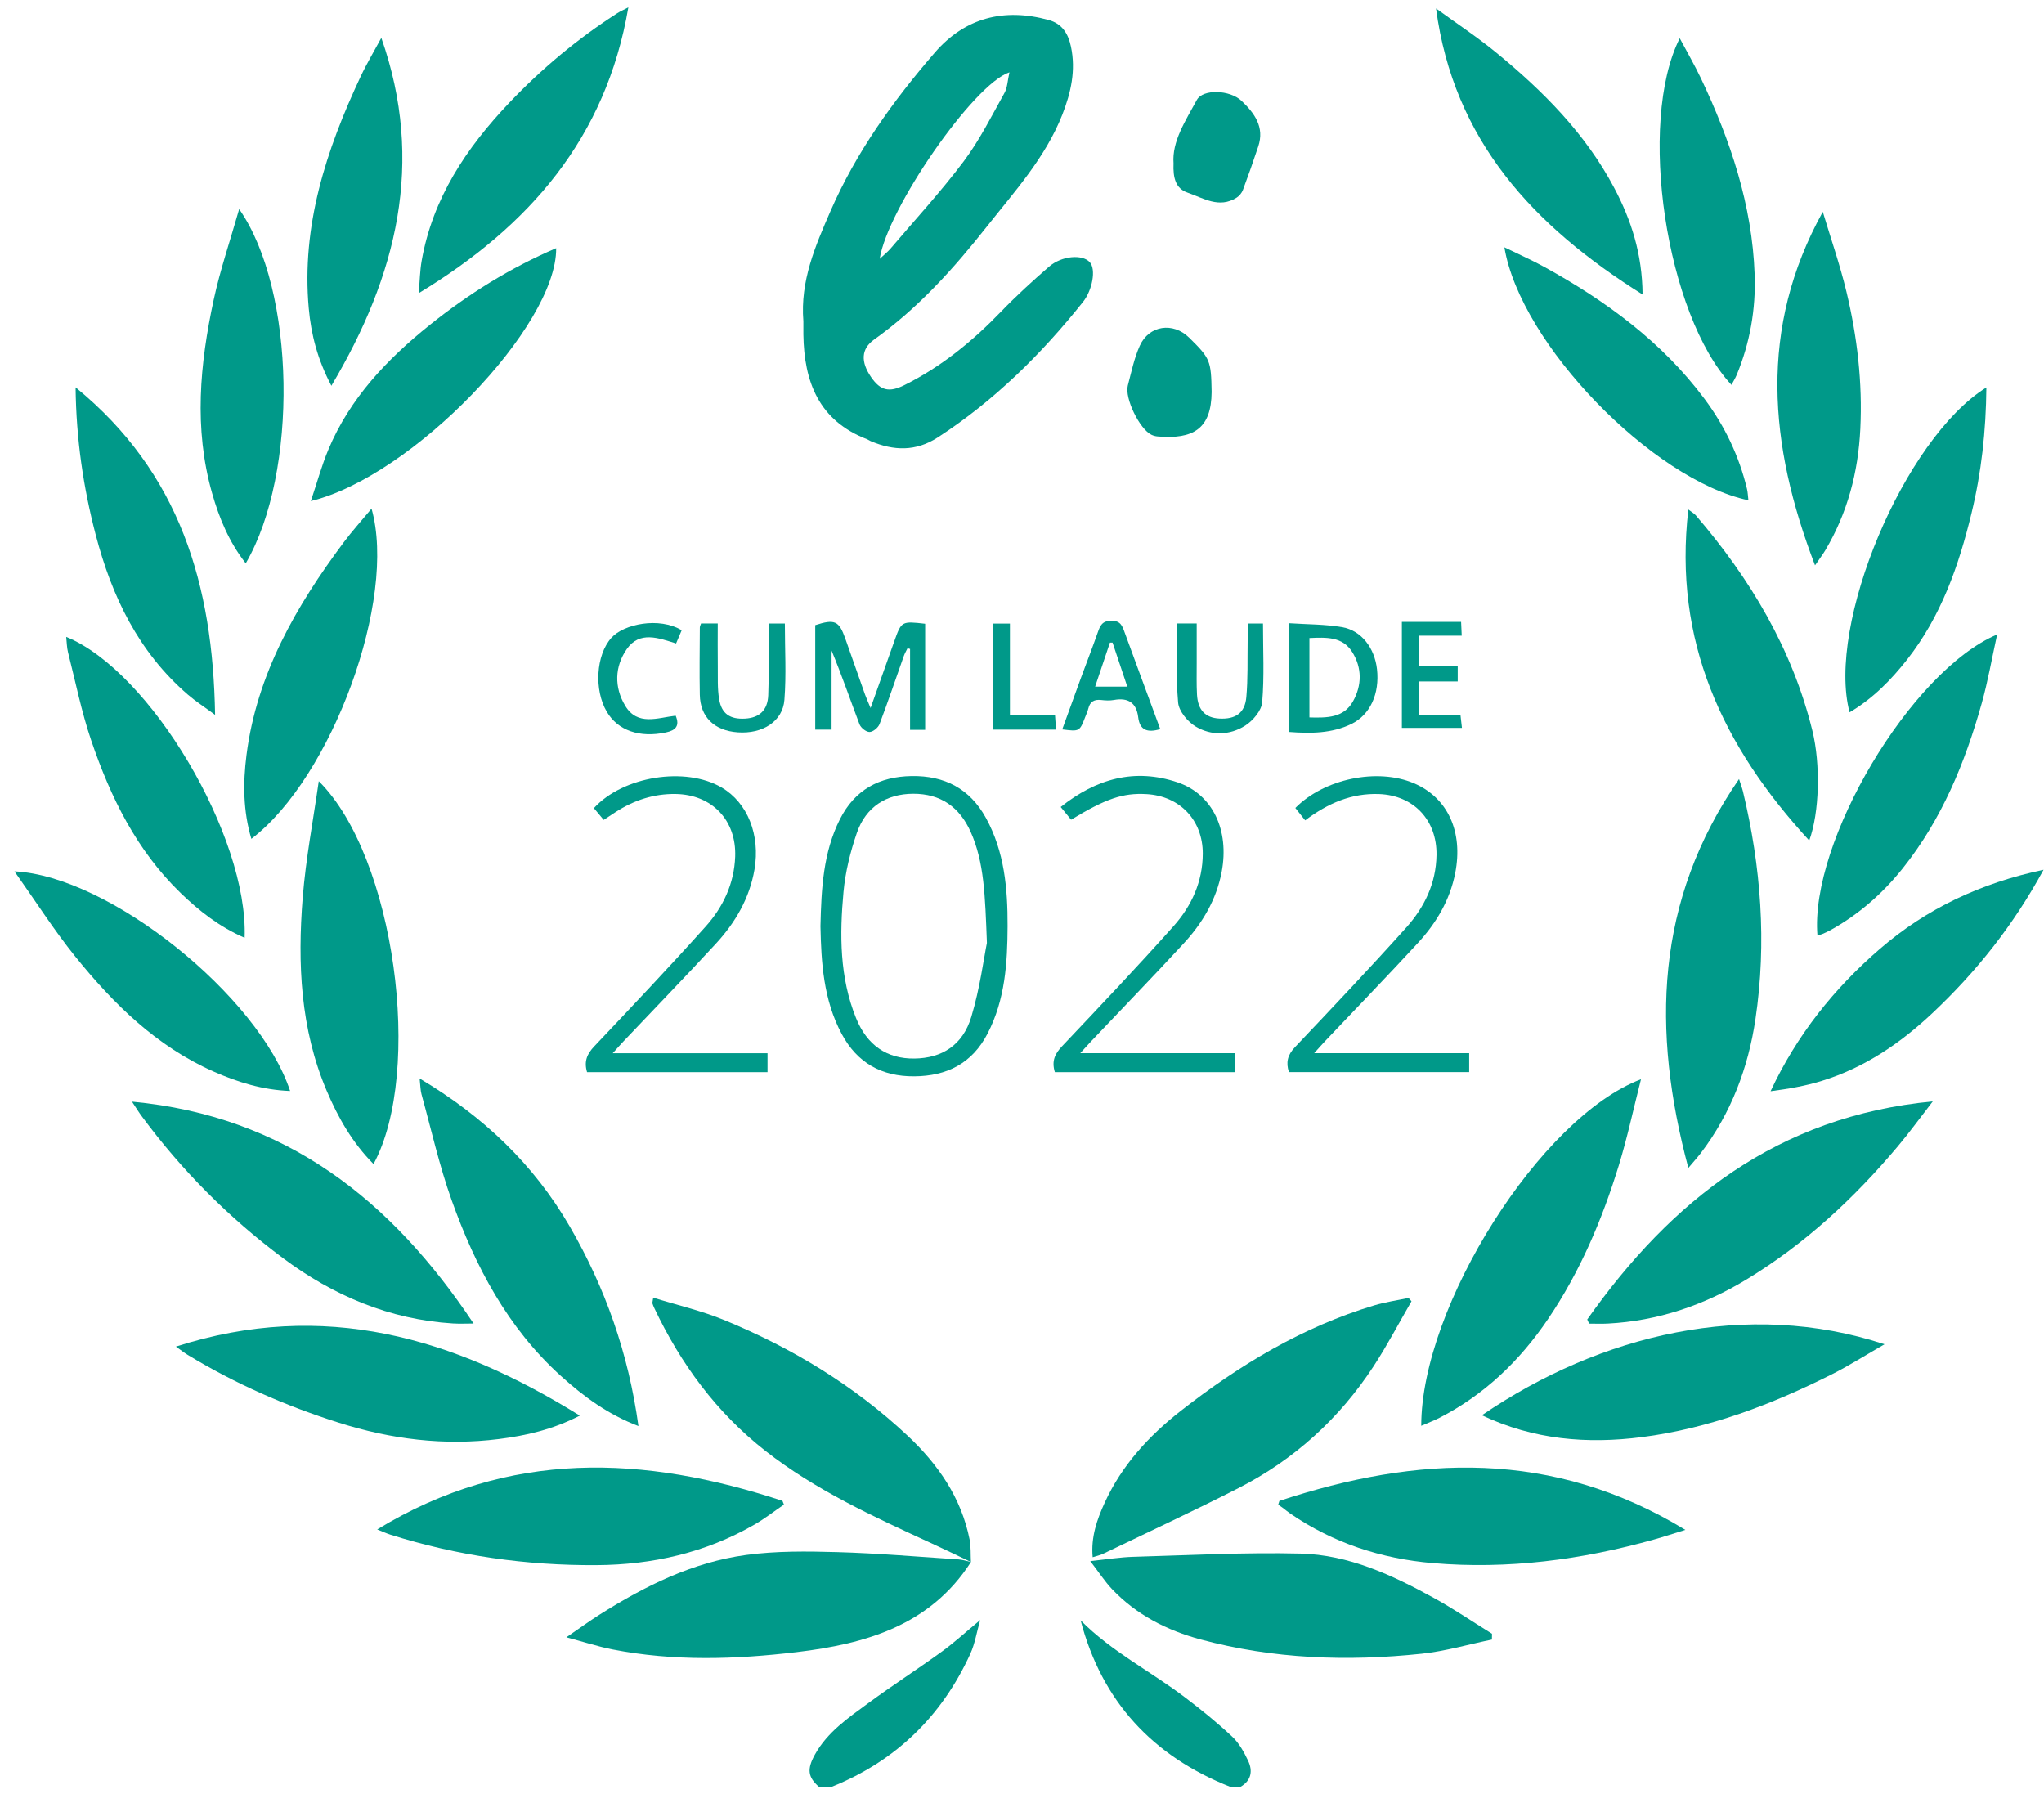
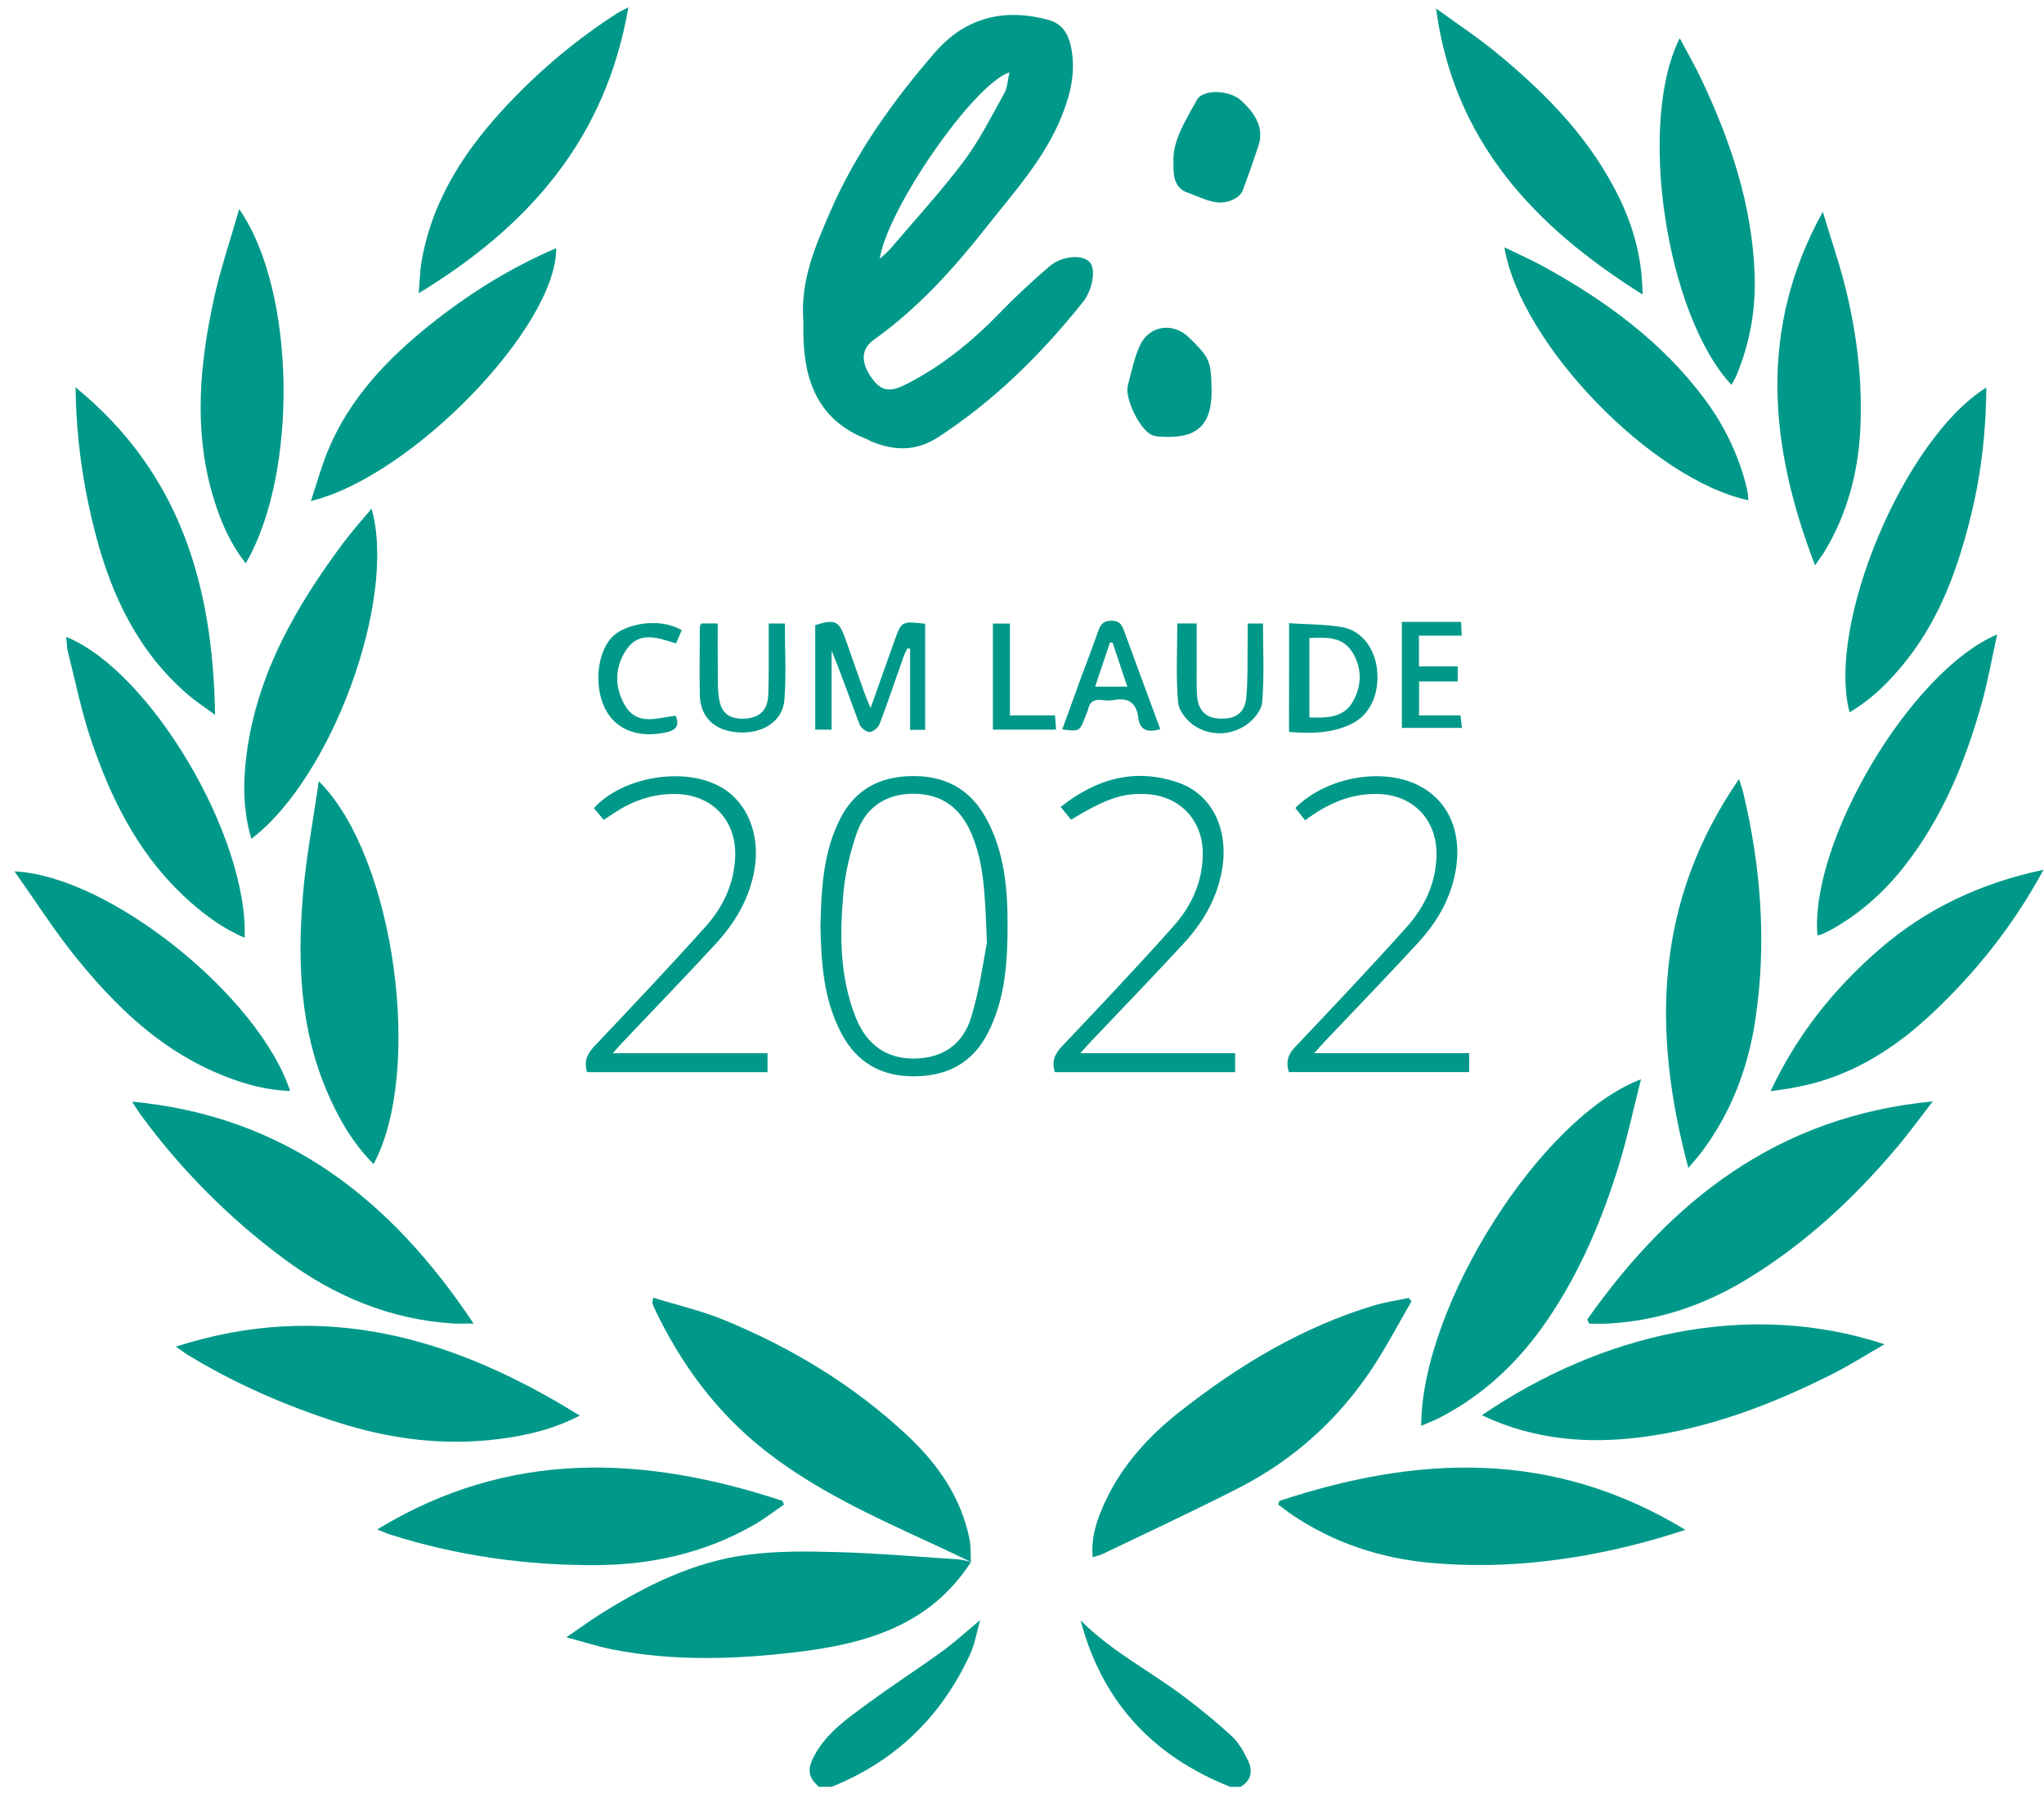
<svg xmlns="http://www.w3.org/2000/svg" width="139" height="122" viewBox="0 0 139 122" fill="none">
  <path d="M83.664 121.5C78.381 119.409 74.931 115.688 73.487 110.179C75.596 112.313 78.275 113.654 80.62 115.442C81.717 116.275 82.791 117.147 83.796 118.088C84.262 118.525 84.599 119.137 84.876 119.724C85.205 120.416 85.097 121.074 84.357 121.5C84.125 121.5 83.896 121.5 83.664 121.5Z" fill="#009989" />
  <path d="M55.693 121.5C54.945 120.847 54.859 120.31 55.417 119.305C56.266 117.774 57.685 116.807 59.046 115.807C60.686 114.6 62.404 113.497 64.053 112.3C64.906 111.682 65.685 110.964 66.655 110.159C66.417 110.995 66.298 111.768 65.986 112.452C64.04 116.705 60.911 119.746 56.556 121.498C56.27 121.5 55.981 121.5 55.693 121.5Z" fill="#009989" />
  <path d="M54.633 21.841C54.408 19.105 55.448 16.716 56.48 14.346C58.219 10.352 60.742 6.849 63.57 3.577C65.624 1.201 68.275 0.524 71.312 1.358C72.251 1.617 72.647 2.316 72.828 3.168C73.17 4.773 72.833 6.294 72.241 7.798C71.089 10.723 69.002 13.009 67.101 15.418C64.851 18.269 62.43 20.961 59.443 23.088C58.554 23.721 58.526 24.607 59.236 25.64C59.882 26.581 60.483 26.698 61.508 26.185C64.012 24.937 66.134 23.202 68.066 21.199C69.102 20.125 70.209 19.113 71.338 18.134C72.206 17.381 73.608 17.279 74.109 17.828C74.553 18.315 74.284 19.735 73.648 20.531C70.813 24.084 67.619 27.242 63.787 29.734C62.276 30.716 60.774 30.659 59.205 29.994C59.125 29.962 59.056 29.903 58.977 29.872C55.691 28.615 54.678 25.973 54.633 22.741C54.629 22.428 54.633 22.112 54.633 21.841ZM59.823 17.601C60.141 17.304 60.367 17.129 60.55 16.915C62.225 14.945 63.981 13.037 65.533 10.974C66.61 9.541 67.424 7.905 68.302 6.332C68.513 5.956 68.52 5.464 68.646 4.917C66.187 5.737 60.348 14.197 59.823 17.601Z" fill="#009989" />
-   <path d="M101.457 111.485C99.869 111.813 98.294 112.276 96.688 112.447C91.622 112.984 86.579 112.807 81.632 111.474C79.355 110.86 77.286 109.803 75.635 108.069C75.131 107.539 74.729 106.909 74.142 106.148C75.271 106.032 76.165 105.884 77.063 105.858C80.855 105.751 84.65 105.545 88.437 105.637C91.716 105.716 94.673 107.096 97.509 108.657C98.862 109.402 100.145 110.274 101.461 111.089C101.459 111.221 101.457 111.352 101.457 111.485Z" fill="#009989" />
  <path d="M66.028 106.213C63.254 110.526 58.878 111.776 54.18 112.338C50.002 112.837 45.813 112.97 41.65 112.156C40.676 111.966 39.727 111.654 38.516 111.331C39.419 110.713 40.082 110.226 40.775 109.789C43.857 107.845 47.103 106.224 50.744 105.731C52.782 105.455 54.874 105.479 56.936 105.538C59.692 105.616 62.442 105.854 65.193 106.035C65.474 106.054 65.752 106.151 66.03 106.211L66.028 106.213Z" fill="#009989" />
  <path d="M95.987 88.483C95.131 89.959 94.339 91.479 93.406 92.905C91.079 96.464 88.012 99.249 84.226 101.184C81.187 102.736 78.087 104.173 75.012 105.654C74.814 105.749 74.591 105.794 74.306 105.886C74.18 104.511 74.598 103.329 75.123 102.18C76.287 99.637 78.129 97.631 80.299 95.932C84.283 92.814 88.57 90.227 93.456 88.761C94.214 88.533 95.008 88.423 95.785 88.257C95.851 88.335 95.918 88.409 95.987 88.483Z" fill="#009989" />
  <path d="M66.033 106.213C65.129 105.783 64.227 105.344 63.317 104.926C59.4 103.127 55.471 101.331 52.053 98.657C48.736 96.062 46.296 92.745 44.497 88.95C44.449 88.846 44.402 88.739 44.369 88.63C44.355 88.584 44.381 88.525 44.421 88.238C46.06 88.746 47.709 89.126 49.254 89.761C53.859 91.654 58.077 94.206 61.72 97.623C63.785 99.56 65.369 101.834 65.937 104.681C66.035 105.178 65.999 105.703 66.026 106.216C66.028 106.214 66.033 106.213 66.033 106.213Z" fill="#009989" />
  <path d="M96.65 96.95C96.647 88.826 104.774 75.961 111.594 73.386C111.078 75.412 110.667 77.347 110.089 79.231C108.954 82.924 107.452 86.471 105.278 89.682C103.365 92.509 100.96 94.829 97.894 96.404C97.514 96.599 97.111 96.749 96.65 96.95Z" fill="#009989" />
-   <path d="M43.416 96.968C41.348 96.179 39.689 94.958 38.147 93.565C34.523 90.291 32.321 86.111 30.712 81.604C29.874 79.259 29.329 76.811 28.664 74.404C28.59 74.133 28.593 73.841 28.536 73.334C32.88 75.913 36.299 79.177 38.744 83.393C41.156 87.558 42.74 92.031 43.416 96.968Z" fill="#009989" />
  <path d="M11.962 91.564C22.014 88.342 30.848 90.932 39.431 96.257C37.566 97.214 35.765 97.618 33.921 97.851C30.207 98.32 26.587 97.865 23.03 96.735C19.426 95.592 15.99 94.088 12.758 92.123C12.54 91.992 12.342 91.833 11.962 91.564Z" fill="#009989" />
  <path d="M8.975 74.907C19.456 75.891 26.627 81.62 32.205 89.996C31.739 89.996 31.273 90.02 30.808 89.992C26.483 89.723 22.66 88.097 19.23 85.538C15.566 82.804 12.364 79.591 9.645 75.908C9.443 75.639 9.269 75.35 8.975 74.907Z" fill="#009989" />
  <path d="M107.938 89.721C113.653 81.629 120.884 75.9 131.436 74.891C130.567 76.013 129.853 77.003 129.07 77.933C126.094 81.477 122.728 84.597 118.762 87.004C115.877 88.754 112.74 89.821 109.338 89.999C108.917 90.022 108.492 90.003 108.069 90.003C108.026 89.909 107.981 89.814 107.938 89.721Z" fill="#009989" />
  <path d="M25.651 103.997C34.631 98.524 43.832 98.964 53.21 102.053C53.244 102.138 53.277 102.222 53.312 102.307C52.645 102.763 52.005 103.265 51.305 103.667C47.987 105.582 44.361 106.401 40.569 106.423C35.798 106.452 31.11 105.793 26.547 104.351C26.304 104.275 26.072 104.165 25.651 103.997Z" fill="#009989" />
  <path d="M87.004 102.057C96.378 98.956 105.576 98.528 114.611 104.026C113.791 104.28 113.156 104.49 112.51 104.672C107.57 106.062 102.54 106.723 97.417 106.283C93.935 105.984 90.671 104.922 87.755 102.926C87.565 102.797 87.389 102.646 87.206 102.51C87.115 102.441 87.018 102.379 86.923 102.313C86.949 102.227 86.976 102.142 87.004 102.057Z" fill="#009989" />
  <path d="M100.774 96.232C108.842 90.726 118.821 88.334 128.155 91.406C126.881 92.136 125.76 92.853 124.577 93.447C120.476 95.507 116.212 97.135 111.636 97.722C107.938 98.197 104.298 97.903 100.774 96.232Z" fill="#009989" />
  <path d="M21.678 53.118C26.853 58.244 28.802 72.877 25.402 79.152C23.969 77.712 22.995 76.001 22.217 74.171C20.421 69.951 20.229 65.506 20.585 61.036C20.797 58.384 21.303 55.756 21.678 53.118Z" fill="#009989" />
  <path d="M114.813 79.416C112.316 70.063 112.536 61.267 118.261 52.973C118.379 53.34 118.468 53.572 118.527 53.812C119.755 58.923 120.152 64.092 119.377 69.303C118.885 72.612 117.719 75.692 115.675 78.389C115.452 78.682 115.202 78.955 114.813 79.416Z" fill="#009989" />
  <path d="M135.082 26.346C135.054 29.322 134.742 32.133 134.068 34.906C133.202 38.479 132 41.906 129.695 44.842C128.591 46.247 127.352 47.511 125.779 48.435C124.192 42.476 129.479 29.835 135.082 26.346Z" fill="#009989" />
  <path d="M5.14 26.339C12.249 32.147 14.48 39.781 14.627 48.609C13.889 48.065 13.3 47.687 12.777 47.235C9.424 44.343 7.603 40.558 6.508 36.364C5.672 33.156 5.182 29.899 5.14 26.339Z" fill="#009989" />
  <path d="M118.898 34.016C112.365 32.626 103.397 23.387 102.304 16.817C103.274 17.292 104.17 17.682 105.021 18.152C109.212 20.464 113.026 23.245 115.918 27.13C117.288 28.969 118.267 31.008 118.802 33.246C118.859 33.489 118.866 33.747 118.898 34.016Z" fill="#009989" />
  <path d="M135.814 43.141C135.452 44.78 135.186 46.33 134.761 47.838C133.627 51.871 132.048 55.709 129.408 59.025C128.036 60.749 126.401 62.184 124.462 63.255C124.285 63.352 124.102 63.434 123.918 63.512C123.816 63.555 123.705 63.578 123.593 63.611C123.058 57.253 129.932 45.631 135.814 43.141Z" fill="#009989" />
  <path d="M16.636 63.767C14.922 63.023 13.553 61.947 12.289 60.727C9.295 57.833 7.511 54.205 6.199 50.337C5.538 48.386 5.13 46.347 4.624 44.344C4.543 44.023 4.543 43.681 4.502 43.305C10.217 45.625 16.892 56.871 16.636 63.767Z" fill="#009989" />
-   <path d="M123.035 57.154C117.137 50.749 113.775 43.58 114.813 34.645C115.044 34.823 115.21 34.911 115.324 35.044C119.023 39.35 121.877 44.117 123.248 49.682C123.811 51.963 123.735 55.247 123.035 57.154Z" fill="#009989" />
  <path d="M21.139 34.071C21.561 32.818 21.871 31.666 22.329 30.573C23.793 27.082 26.317 24.428 29.22 22.1C31.853 19.989 34.697 18.214 37.822 16.875C37.876 22.166 28.053 32.388 21.139 34.071Z" fill="#009989" />
  <path d="M16.712 38.304C15.576 36.857 14.905 35.229 14.418 33.514C13.174 29.129 13.592 24.739 14.533 20.381C14.97 18.353 15.65 16.377 16.265 14.217C20.122 19.734 20.297 32.159 16.712 38.304Z" fill="#009989" />
  <path d="M42.731 0.5C41.206 9.392 36.009 15.363 28.474 19.937C28.55 19.068 28.559 18.398 28.673 17.746C29.42 13.476 31.717 10.055 34.635 6.985C36.841 4.663 39.286 2.624 41.983 0.894C42.173 0.773 42.382 0.683 42.731 0.5Z" fill="#009989" />
  <path d="M111.702 20.027C104.27 15.365 98.852 9.548 97.656 0.575C99.018 1.568 100.432 2.496 101.734 3.564C104.928 6.183 107.822 9.085 109.778 12.786C110.928 14.961 111.678 17.259 111.702 20.027Z" fill="#009989" />
  <path d="M123.429 38.441C120.285 30.245 119.575 22.318 123.957 14.403C124.501 16.218 125.128 18.012 125.568 19.85C126.301 22.905 126.663 26.015 126.509 29.166C126.366 32.108 125.636 34.886 124.118 37.433C123.945 37.721 123.738 37.99 123.429 38.441Z" fill="#009989" />
  <path d="M25.266 34.585C27.019 40.746 22.571 52.872 17.094 57.04C16.529 55.141 16.521 53.238 16.762 51.343C17.463 45.84 20.131 41.218 23.377 36.873C23.94 36.117 24.575 35.416 25.266 34.585Z" fill="#009989" />
  <path d="M0.982 59.249C7.456 59.56 17.603 67.732 19.729 74.183C17.872 74.115 16.163 73.589 14.505 72.853C10.638 71.14 7.716 68.262 5.121 65.044C3.669 63.243 2.421 61.278 0.982 59.249Z" fill="#009989" />
-   <path d="M25.932 2.574C28.904 11.042 26.992 18.737 22.536 26.231C21.598 24.459 21.158 22.747 20.997 20.97C20.488 15.345 22.182 10.199 24.523 5.207C24.945 4.308 25.459 3.451 25.932 2.574Z" fill="#009989" />
  <path d="M117.747 26.172C113.297 21.398 111.327 8.352 114.228 2.6C114.73 3.546 115.233 4.41 115.661 5.309C117.677 9.546 119.157 13.939 119.323 18.679C119.406 21.03 119.004 23.316 118.099 25.499C118.004 25.725 117.871 25.936 117.747 26.172Z" fill="#009989" />
  <path d="M138.969 59.141C136.926 62.906 134.412 66.059 131.446 68.858C129.246 70.934 126.789 72.605 123.874 73.501C122.761 73.845 121.602 74.042 120.406 74.199C122.189 70.381 124.729 67.204 127.856 64.507C131.023 61.774 134.704 60.044 138.969 59.141Z" fill="#009989" />
  <path d="M55.794 62.978C55.855 60.404 55.981 57.968 57.114 55.713C58.126 53.696 59.799 52.805 61.997 52.77C64.231 52.736 65.949 53.623 67.044 55.611C68.308 57.907 68.528 60.425 68.52 62.968C68.511 65.475 68.354 67.97 67.164 70.27C66.111 72.308 64.393 73.172 62.169 73.186C59.959 73.2 58.298 72.28 57.24 70.308C55.988 67.972 55.846 65.422 55.794 62.978ZM67.114 64.115C66.988 60.855 66.931 58.634 66.008 56.562C65.258 54.884 63.975 53.965 62.097 53.972C60.285 53.979 58.883 54.86 58.27 56.633C57.825 57.923 57.488 59.287 57.362 60.641C57.095 63.54 57.091 66.451 58.212 69.222C58.963 71.083 60.325 71.998 62.173 71.978C64.043 71.957 65.471 71.078 66.052 69.146C66.643 67.19 66.907 65.132 67.114 64.115Z" fill="#009989" />
  <path d="M88.755 55.781C88.496 55.454 88.288 55.192 88.088 54.938C90.063 52.942 93.667 52.208 96.143 53.255C98.45 54.23 99.513 56.556 98.961 59.364C98.6 61.202 97.68 62.751 96.44 64.1C94.356 66.365 92.213 68.575 90.096 70.809C89.887 71.03 89.687 71.26 89.371 71.611C92.969 71.611 96.404 71.611 99.91 71.611C99.91 72.073 99.91 72.457 99.91 72.899C95.823 72.899 91.755 72.899 87.653 72.899C87.435 72.248 87.556 71.737 88.062 71.203C90.616 68.511 93.168 65.816 95.644 63.053C96.871 61.682 97.659 60.056 97.688 58.141C97.726 55.781 96.151 54.085 93.788 53.992C91.916 53.921 90.305 54.614 88.755 55.781Z" fill="#009989" />
  <path d="M39.922 72.903C39.701 72.168 39.923 71.665 40.408 71.152C42.957 68.459 45.507 65.765 47.983 63.004C49.173 61.678 49.926 60.092 49.995 58.254C50.088 55.784 48.427 54.026 45.944 53.988C44.463 53.965 43.116 54.411 41.878 55.207C41.615 55.376 41.358 55.55 41.054 55.751C40.818 55.466 40.6 55.207 40.386 54.95C42.368 52.776 46.621 52.101 49.085 53.553C50.849 54.592 51.709 56.787 51.309 59.121C50.97 61.091 50 62.737 48.677 64.172C46.612 66.413 44.49 68.602 42.394 70.814C42.185 71.033 41.987 71.263 41.666 71.617C45.264 71.617 48.696 71.617 52.195 71.617C52.195 72.085 52.195 72.466 52.195 72.901C48.114 72.903 44.045 72.903 39.922 72.903Z" fill="#009989" />
  <path d="M71.734 72.901C71.499 72.133 71.747 71.641 72.233 71.131C74.783 68.438 77.337 65.744 79.804 62.977C81.03 61.602 81.788 59.958 81.793 58.045C81.798 55.776 80.244 54.124 77.963 53.996C76.371 53.906 75.207 54.297 72.839 55.738C72.623 55.474 72.4 55.2 72.131 54.872C74.551 52.943 77.169 52.214 80.077 53.197C82.478 54.008 83.609 56.465 83.081 59.273C82.722 61.176 81.772 62.767 80.489 64.157C78.422 66.399 76.3 68.59 74.204 70.802C73.994 71.023 73.792 71.252 73.464 71.611C77.06 71.611 80.491 71.611 83.994 71.611C83.994 72.086 83.994 72.466 83.994 72.901C79.909 72.901 75.84 72.901 71.734 72.901Z" fill="#009989" />
  <path d="M79.805 11.103C79.691 9.612 80.618 8.218 81.39 6.795C81.798 6.043 83.631 6.1 84.431 6.859C85.306 7.692 86.009 8.636 85.565 9.962C85.235 10.953 84.89 11.939 84.524 12.916C84.448 13.118 84.277 13.324 84.094 13.44C82.901 14.196 81.829 13.467 80.753 13.096C79.967 12.825 79.76 12.126 79.805 11.103Z" fill="#009989" />
  <path d="M82.395 26.655C82.376 29.162 81.145 29.884 78.719 29.677C78.579 29.665 78.434 29.627 78.307 29.566C77.499 29.186 76.468 27.075 76.696 26.215C76.936 25.305 77.126 24.362 77.509 23.511C78.137 22.116 79.772 21.886 80.859 22.953C82.302 24.372 82.361 24.514 82.395 26.655Z" fill="#009989" />
  <path d="M62.914 42.413C62.914 44.839 62.914 47.213 62.914 49.63C62.572 49.63 62.27 49.63 61.888 49.63C61.888 47.781 61.888 45.954 61.888 44.126C61.831 44.11 61.774 44.094 61.715 44.077C61.629 44.255 61.525 44.428 61.46 44.614C60.912 46.156 60.393 47.707 59.813 49.236C59.719 49.48 59.369 49.77 59.134 49.773C58.901 49.777 58.54 49.49 58.449 49.248C57.818 47.587 57.243 45.906 56.551 44.238C56.551 46.009 56.551 47.781 56.551 49.613C56.156 49.613 55.828 49.613 55.439 49.613C55.439 47.247 55.439 44.875 55.439 42.508C56.762 42.081 57.055 42.209 57.48 43.411C57.931 44.681 58.373 45.956 58.825 47.227C58.918 47.487 59.036 47.738 59.203 48.143C59.778 46.526 60.294 45.072 60.809 43.62C61.304 42.231 61.304 42.231 62.914 42.413Z" fill="#009989" />
  <path d="M87.662 42.376C88.905 42.461 90.112 42.442 91.281 42.647C92.59 42.877 93.479 44.068 93.641 45.498C93.831 47.166 93.175 48.609 91.906 49.226C90.571 49.875 89.15 49.883 87.66 49.771C87.662 47.33 87.662 44.933 87.662 42.376ZM89.046 43.384C89.046 45.235 89.046 46.996 89.046 48.784C90.24 48.816 91.376 48.818 92.006 47.696C92.621 46.603 92.631 45.411 91.958 44.336C91.296 43.277 90.19 43.333 89.046 43.384Z" fill="#009989" />
  <path d="M80.061 42.392C80.534 42.392 80.9 42.392 81.38 42.392C81.38 43.317 81.378 44.199 81.38 45.082C81.382 45.8 81.361 46.52 81.4 47.235C81.459 48.283 81.969 48.808 82.913 48.86C84.018 48.92 84.66 48.488 84.755 47.406C84.868 46.152 84.825 44.883 84.845 43.621C84.852 43.226 84.847 42.832 84.847 42.398C85.249 42.398 85.548 42.398 85.888 42.398C85.888 44.22 85.983 46 85.833 47.758C85.784 48.324 85.204 49.006 84.679 49.34C83.63 50.006 82.381 50.039 81.316 49.407C80.767 49.081 80.168 48.359 80.116 47.77C79.959 46.011 80.061 44.227 80.061 42.392Z" fill="#009989" />
  <path d="M52.276 42.395C52.73 42.395 53.035 42.395 53.374 42.395C53.374 44.158 53.477 45.883 53.343 47.589C53.227 49.063 51.847 49.92 50.164 49.797C48.577 49.683 47.617 48.756 47.59 47.24C47.56 45.717 47.584 44.194 47.591 42.673C47.591 42.594 47.636 42.513 47.674 42.392C48.009 42.392 48.344 42.392 48.809 42.392C48.809 43.367 48.8 44.334 48.812 45.301C48.821 46.047 48.781 46.803 48.902 47.533C49.068 48.542 49.651 48.923 50.677 48.863C51.647 48.806 52.201 48.293 52.243 47.282C52.295 45.99 52.27 44.697 52.277 43.403C52.277 43.093 52.276 42.784 52.276 42.395Z" fill="#009989" />
  <path d="M78.902 49.579C78.006 49.846 77.507 49.639 77.402 48.77C77.281 47.783 76.716 47.422 75.751 47.598C75.473 47.648 75.174 47.633 74.891 47.6C74.418 47.545 74.123 47.703 74.009 48.184C73.962 48.377 73.874 48.562 73.802 48.748C73.415 49.746 73.415 49.746 72.236 49.598C72.669 48.404 73.092 47.227 73.524 46.053C73.9 45.031 74.297 44.015 74.658 42.988C74.817 42.532 74.957 42.215 75.572 42.208C76.204 42.202 76.319 42.556 76.48 43C77.274 45.179 78.082 47.351 78.902 49.579ZM74.473 46.69C75.237 46.69 75.886 46.69 76.661 46.69C76.311 45.644 75.984 44.668 75.658 43.693C75.599 43.693 75.54 43.694 75.48 43.694C75.152 44.675 74.822 45.654 74.473 46.69Z" fill="#009989" />
  <path d="M96.5 48.644C97.436 48.644 98.346 48.644 99.32 48.644C99.354 48.941 99.382 49.179 99.418 49.495C98.028 49.495 96.704 49.495 95.333 49.495C95.333 47.071 95.333 44.704 95.333 42.287C96.687 42.287 97.992 42.287 99.361 42.287C99.375 42.582 99.385 42.855 99.403 43.224C98.417 43.224 97.483 43.224 96.495 43.224C96.495 43.958 96.495 44.599 96.495 45.315C97.364 45.315 98.213 45.315 99.13 45.315C99.13 45.681 99.13 45.973 99.13 46.337C98.272 46.337 97.421 46.337 96.504 46.337C96.5 47.107 96.5 47.81 96.5 48.644Z" fill="#009989" />
  <path d="M45.948 48.665C46.239 49.359 45.953 49.661 45.288 49.803C43.505 50.184 42.026 49.683 41.267 48.402C40.39 46.924 40.524 44.538 41.579 43.366C42.42 42.43 44.829 41.932 46.357 42.856C46.239 43.133 46.119 43.414 45.975 43.752C44.789 43.383 43.492 42.879 42.619 44.141C41.797 45.327 41.761 46.727 42.512 47.983C43.351 49.386 44.72 48.803 45.948 48.665Z" fill="#009989" />
  <path d="M67.522 42.399C67.892 42.399 68.225 42.399 68.679 42.399C68.679 44.45 68.679 46.5 68.679 48.641C69.757 48.641 70.718 48.641 71.746 48.641C71.772 49 71.79 49.271 71.815 49.613C70.37 49.613 68.978 49.613 67.522 49.613C67.522 47.233 67.522 44.844 67.522 42.399Z" fill="#009989" />
</svg>